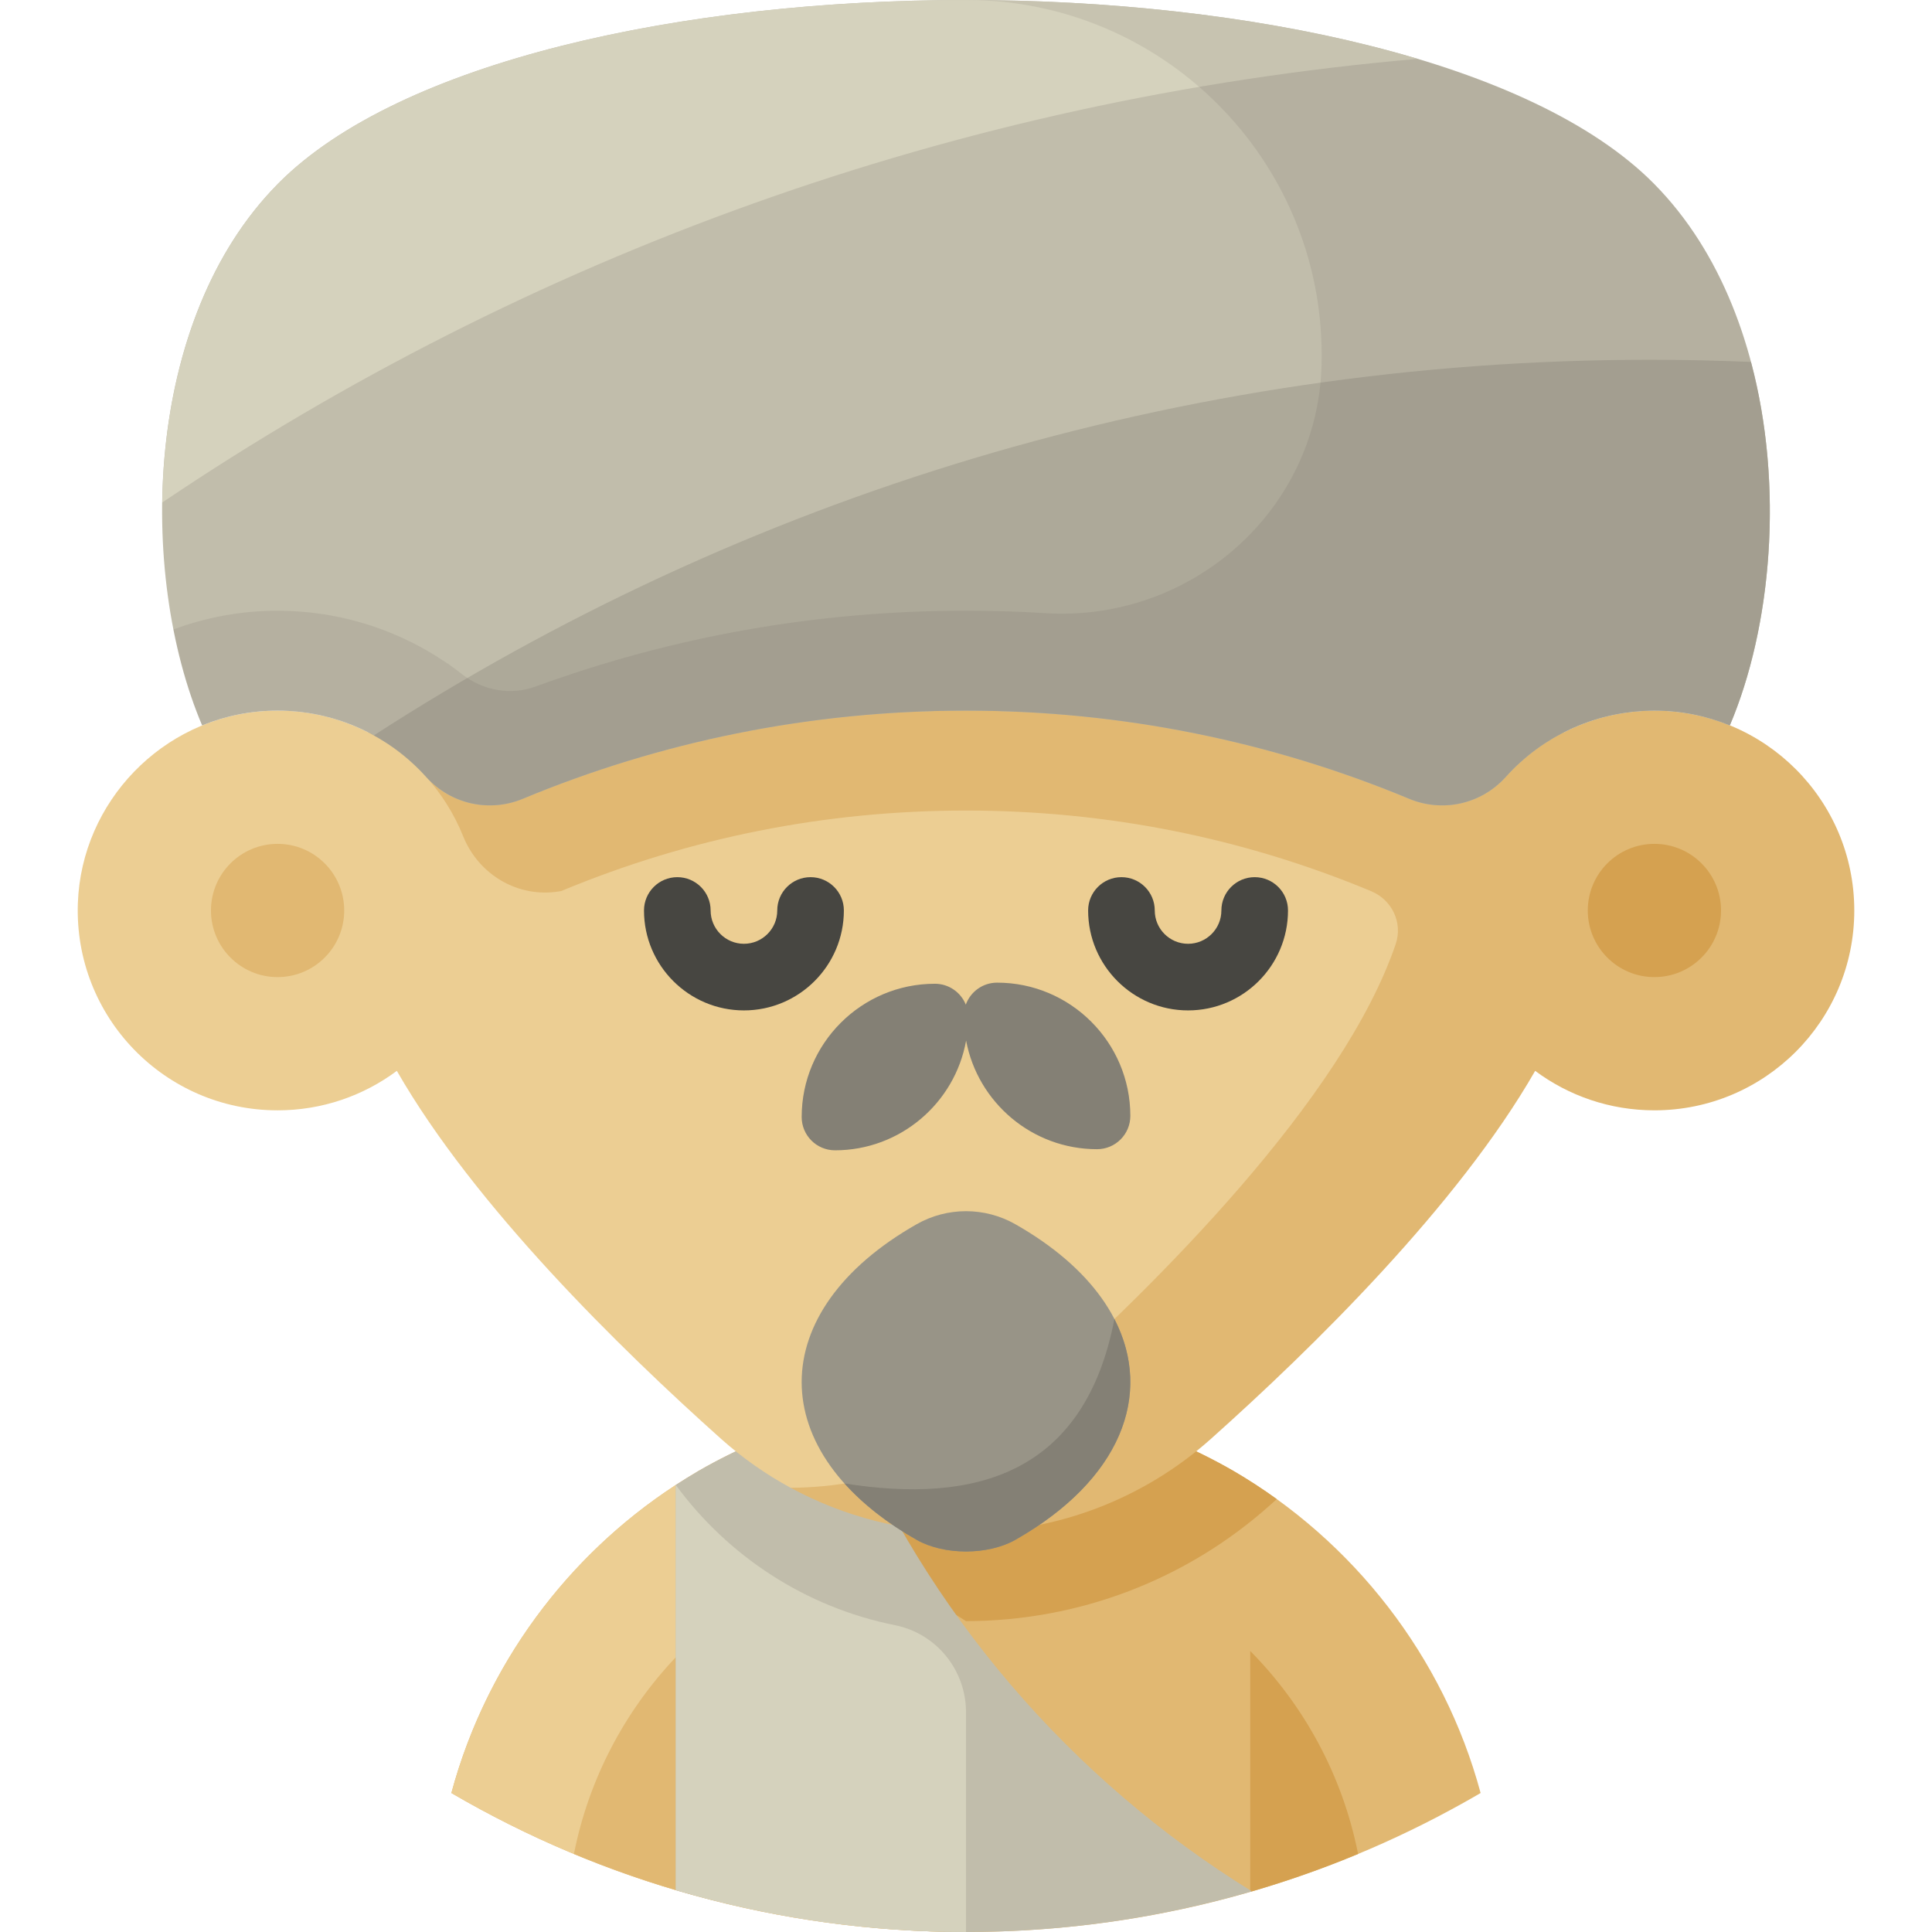
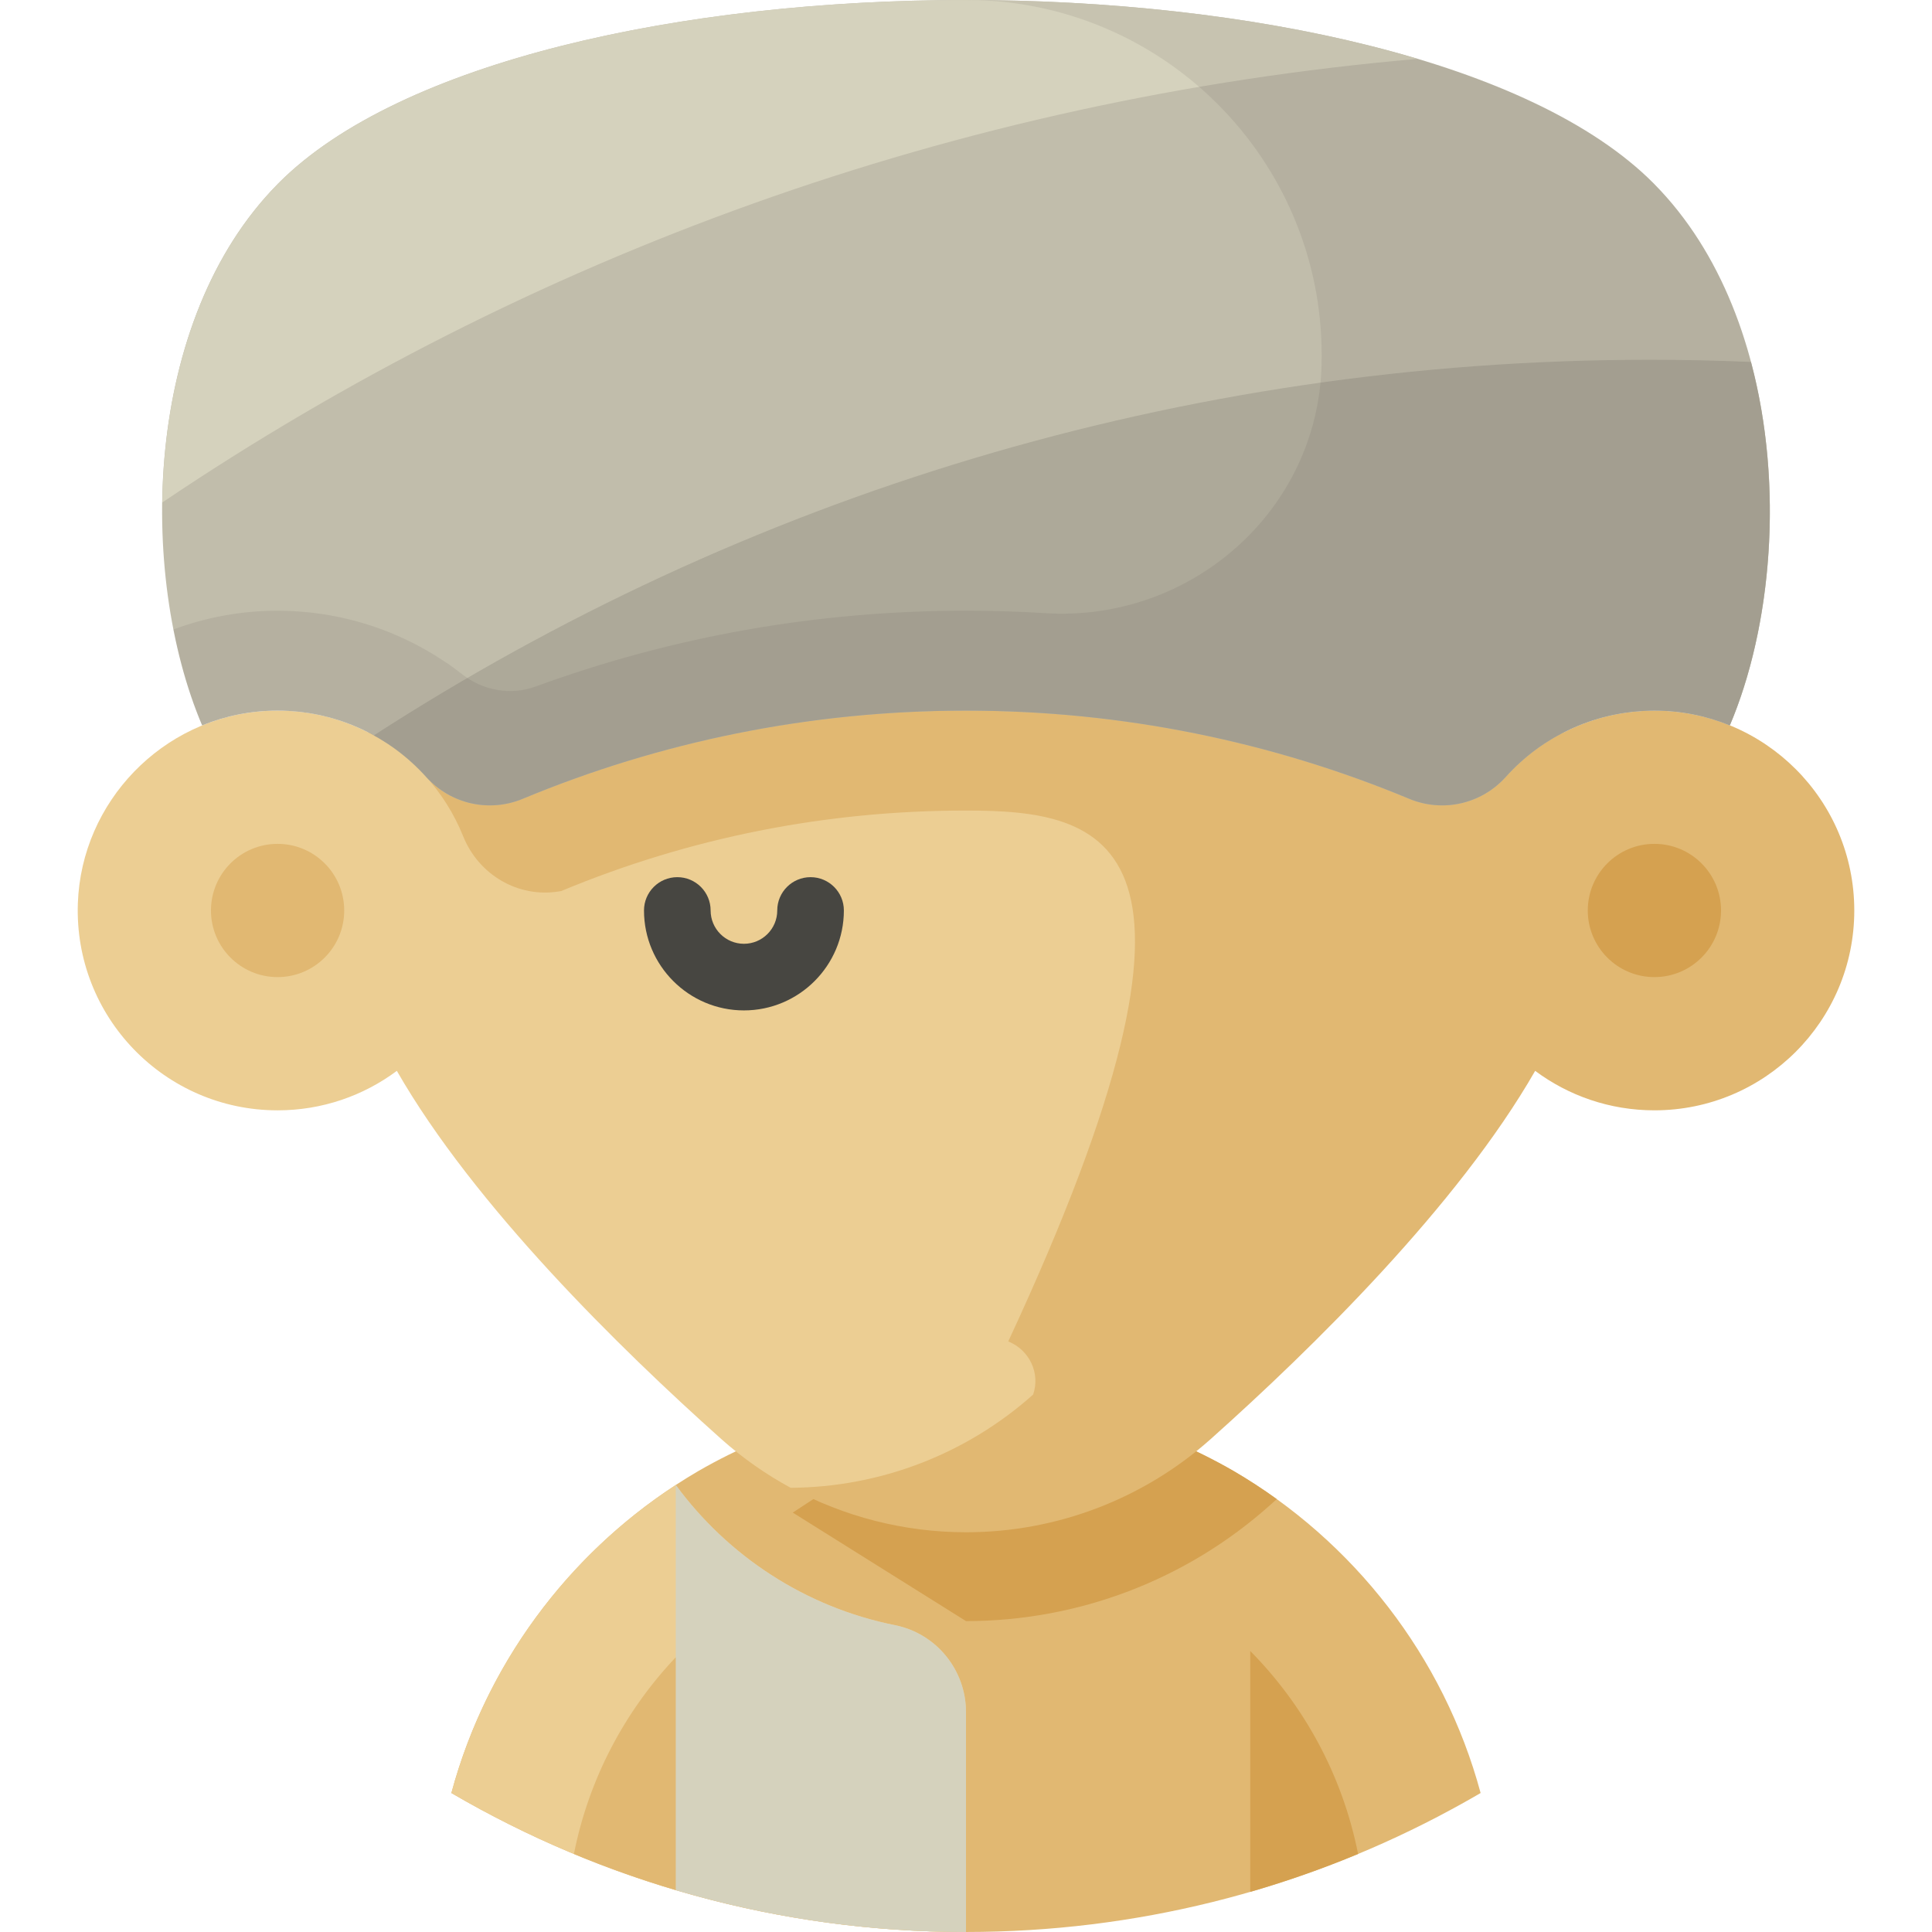
<svg xmlns="http://www.w3.org/2000/svg" height="800px" width="800px" version="1.1" id="Layer_1" viewBox="0 0 512.002 512.002" xml:space="preserve">
  <path style="fill:#E1B872;" d="M380.949,481.485c0.285-0.148,0.566-0.302,0.851-0.452c3.573-1.88,7.104-3.831,10.581-5.863  c-9.764-36.235-33.786-66.832-65.455-85.332c-20.75-11.977-45.246-19.081-70.926-19.081s-50.176,7.103-70.924,19.081  c-31.669,18.499-55.69,49.096-65.455,85.332c40.041,23.399,86.621,36.823,136.343,36.83c0.001,0,0.001,0,0.002,0  c0.012,0,0.022,0,0.034,0c0.012,0,0.022,0,0.034,0c0.001,0,0.001,0,0.002,0C301.097,511.994,343.577,500.968,380.949,481.485z" />
  <g>
    <path style="fill:#D5A150;" d="M326.926,389.839c-20.75-11.977-45.246-19.081-70.926-19.081l-45.909,30.097l45.909,28.753   c29.769,0,58.376-10.906,80.553-30.708c0.591-0.527,1.204-1.084,1.802-1.622C334.672,394.62,330.859,392.135,326.926,389.839z" />
    <path style="fill:#D5A150;" d="M331.329,437.53v63.838c9.764-2.825,19.302-6.188,28.579-10.048   C355.799,470.57,345.636,451.999,331.329,437.53z" />
  </g>
  <path style="fill:#ECCE93;" d="M179.086,393.529c-28.778,18.722-50.304,47.644-59.465,81.641  c40.05,23.405,86.645,36.83,136.379,36.83v-58.253c0-11.182-7.859-20.858-18.822-23.055  C213.442,425.935,192.895,412.357,179.086,393.529z" />
  <path style="fill:#E1B872;" d="M152.094,491.318c8.772,3.651,17.783,6.838,26.992,9.564l23.54-20.961l-23.54-40.73  C165.621,453.411,156.048,471.35,152.094,491.318z" />
-   <path style="fill:#C1BDAB;" d="M223.679,374.541c-13.765,3.249-26.792,8.479-38.602,15.296c-1.487,0.869-4.537,2.77-5.99,3.691  v107.373c23.902,6.915,50.748,11.093,76.878,11.097c0.001,0,0.001,0,0.002,0c0.012,0,0.022,0,0.034,0c0.012,0,0.022,0,0.034,0  c0.001,0,0.001,0,0.002,0c26.287-0.004,51.687-3.782,75.716-10.778C283.679,471.544,245.59,427.256,223.679,374.541z" />
  <path style="fill:#D5D2BD;" d="M256.001,453.747c0-11.182-7.859-20.858-18.822-23.054c-23.737-4.757-44.283-18.335-58.093-37.163  v45.663v61.692v0.019c0.341,0.101,0.686,0.194,1.028,0.294c0.186,0.054,0.372,0.106,0.558,0.16  c23.915,6.92,49.184,10.644,75.329,10.644V453.747z" />
  <path style="fill:#E1B872;" d="M438.437,188.321c-8.637,0-16.783,2.081-23.986,5.747c-19.03-71.986-78.915-136.562-150.826-140.864  c-2.528-0.152-5.068-0.24-7.625-0.24c-58.07,0-109.114,39.626-138.46,91.95c-0.001,0-0.001-0.001-0.002-0.001h-0.001  c-0.027,0.049-0.053,0.099-0.08,0.147c-1.006,1.798-1.987,3.611-2.941,5.438c-0.058,0.112-0.118,0.221-0.177,0.333  c-0.976,1.876-1.924,3.766-2.844,5.67c-0.029,0.06-0.059,0.12-0.088,0.18c-0.943,1.955-1.856,3.923-2.738,5.904  c-0.007,0.015-0.013,0.029-0.02,0.045c-0.893,2.007-1.756,4.025-2.585,6.057c-0.052,0.128-0.106,0.257-0.158,0.385  c-0.77,1.894-1.509,3.798-2.222,5.711c-0.082,0.221-0.165,0.443-0.246,0.664c-0.69,1.869-1.354,3.746-1.988,5.632  c-0.082,0.245-0.162,0.491-0.244,0.736c-0.63,1.893-1.236,3.792-1.809,5.7c-0.058,0.193-0.113,0.386-0.169,0.579  c-0.591,1.984-1.156,3.974-1.684,5.971l112,200.219c14.158,7.679,30.111,11.784,46.457,11.784c23.93,0,47.025-8.789,64.875-24.727  c26.846-23.972,65.489-61.851,85.956-97.552c8.823,6.571,19.76,10.462,31.606,10.462c29.252,0,52.966-23.713,52.966-52.966  S467.69,188.321,438.437,188.321z" />
-   <path style="fill:#ECCE93;" d="M256.001,214.804c-37.169,0-73.262,7.177-107.276,21.333l-0.579,0.095  c-10.883,1.783-21.317-4.424-25.423-14.66c-4.788-11.933-13.795-21.716-25.179-27.508c-8.231-4.188-17.693-6.305-27.71-5.614  c-26.825,1.85-48.237,24.022-49.199,50.893c-1.078,30.137,23.033,54.909,52.93,54.909c11.847,0,22.783-3.891,31.606-10.462  c20.467,35.701,59.11,73.58,85.956,97.552c5.658,5.052,11.845,9.38,18.416,12.942c23.707-0.151,46.559-8.912,64.253-24.713  c32.42-28.949,82.035-78.174,96.077-119.357c1.933-5.668-0.969-11.75-6.503-14.041c-0.031-0.013-0.062-0.026-0.093-0.039  C329.262,221.981,293.169,214.804,256.001,214.804z" />
+   <path style="fill:#ECCE93;" d="M256.001,214.804c-37.169,0-73.262,7.177-107.276,21.333l-0.579,0.095  c-10.883,1.783-21.317-4.424-25.423-14.66c-4.788-11.933-13.795-21.716-25.179-27.508c-8.231-4.188-17.693-6.305-27.71-5.614  c-26.825,1.85-48.237,24.022-49.199,50.893c-1.078,30.137,23.033,54.909,52.93,54.909c11.847,0,22.783-3.891,31.606-10.462  c20.467,35.701,59.11,73.58,85.956,97.552c5.658,5.052,11.845,9.38,18.416,12.942c23.707-0.151,46.559-8.912,64.253-24.713  c1.933-5.668-0.969-11.75-6.503-14.041c-0.031-0.013-0.062-0.026-0.093-0.039  C329.262,221.981,293.169,214.804,256.001,214.804z" />
  <circle style="fill:#D5A150;" cx="438.437" cy="241.287" r="17.655" />
  <circle style="fill:#E1B872;" cx="73.564" cy="241.287" r="17.655" />
  <g>
    <path style="fill:#474641;" d="M197.15,267.77c-14.602,0-26.483-11.88-26.483-26.483c0-4.875,3.951-8.828,8.828-8.828   c4.876,0,8.828,3.952,8.828,8.828c0,4.868,3.959,8.828,8.828,8.828s8.828-3.959,8.828-8.828c0-4.875,3.951-8.828,8.828-8.828   c4.876,0,8.828,3.952,8.828,8.828C223.633,255.89,211.752,267.77,197.15,267.77z" />
-     <path style="fill:#474641;" d="M314.851,267.77c-14.602,0-26.483-11.88-26.483-26.483c0-4.875,3.951-8.828,8.828-8.828   c4.876,0,8.828,3.952,8.828,8.828c0,4.868,3.959,8.828,8.828,8.828s8.828-3.959,8.828-8.828c0-4.875,3.951-8.828,8.828-8.828   s8.828,3.952,8.828,8.828C341.334,255.89,329.453,267.77,314.851,267.77z" />
  </g>
  <path style="fill:#C1BDAB;" d="M438.437,48.807c-0.079-0.08-0.153-0.164-0.233-0.242c-64.419-64.752-299.99-64.752-364.409,0  c-0.079,0.079-0.154,0.162-0.233,0.242C37.913,84.929,36.499,151.98,53.566,192.24c6.172-2.519,12.92-3.918,19.997-3.918  c0.947,0,1.889,0.027,2.825,0.077c0.306,0.016,0.606,0.048,0.91,0.069c0.629,0.044,1.258,0.087,1.881,0.153  c0.353,0.038,0.701,0.089,1.052,0.134c0.569,0.072,1.136,0.142,1.698,0.232c0.365,0.058,0.725,0.128,1.086,0.194  c0.543,0.098,1.085,0.197,1.622,0.311c0.363,0.078,0.722,0.165,1.08,0.25c0.531,0.125,1.06,0.252,1.585,0.393  c0.351,0.094,0.698,0.197,1.045,0.297c0.528,0.153,1.055,0.312,1.576,0.481c0.332,0.108,0.663,0.221,0.992,0.335  c0.532,0.184,1.059,0.375,1.583,0.577c0.308,0.119,0.616,0.239,0.922,0.364c0.54,0.219,1.076,0.447,1.607,0.683  c0.279,0.124,0.558,0.248,0.835,0.378c0.557,0.259,1.106,0.53,1.653,0.806c0.241,0.122,0.483,0.244,0.722,0.37  c0.585,0.308,1.161,0.631,1.733,0.96c0.191,0.111,0.384,0.217,0.573,0.33c0.636,0.377,1.259,0.77,1.877,1.171  c0.117,0.077,0.237,0.149,0.353,0.226c0.73,0.484,1.447,0.983,2.15,1.501c0.002,0.001,0.005,0.004,0.007,0.005  c2.926,2.156,5.621,4.607,8.045,7.307c0.021,0.025,0.045,0.045,0.067,0.069c6.442,7.119,16.634,9.387,25.503,5.696  c36.167-15.052,75.838-23.367,117.454-23.367s81.287,8.316,117.452,23.366c8.87,3.691,19.063,1.423,25.503-5.696  c0.021-0.024,0.045-0.045,0.067-0.069c2.423-2.7,5.119-5.151,8.045-7.307c0.002-0.001,0.005-0.004,0.007-0.005  c0.704-0.518,1.421-1.018,2.15-1.501c0.117-0.078,0.237-0.151,0.353-0.226c0.618-0.403,1.242-0.794,1.877-1.171  c0.189-0.113,0.383-0.22,0.573-0.33c0.571-0.33,1.148-0.651,1.733-0.96c0.239-0.126,0.48-0.247,0.722-0.37  c0.546-0.278,1.096-0.547,1.652-0.806c0.277-0.128,0.556-0.253,0.835-0.378c0.532-0.235,1.066-0.464,1.607-0.683  c0.306-0.124,0.613-0.245,0.922-0.364c0.524-0.201,1.052-0.392,1.583-0.577c0.33-0.114,0.659-0.227,0.992-0.335  c0.521-0.169,1.048-0.327,1.576-0.481c0.347-0.101,0.694-0.202,1.045-0.297c0.525-0.14,1.055-0.268,1.585-0.393  c0.36-0.085,0.718-0.172,1.081-0.25c0.537-0.114,1.079-0.213,1.622-0.311c0.363-0.065,0.723-0.137,1.086-0.194  c0.563-0.089,1.131-0.16,1.698-0.232c0.351-0.045,0.699-0.097,1.052-0.134c0.623-0.066,1.251-0.109,1.881-0.153  c0.304-0.021,0.605-0.053,0.91-0.069c0.936-0.049,1.877-0.077,2.825-0.077c7.077,0,13.825,1.398,19.996,3.918  C475.501,151.98,474.087,84.929,438.437,48.807z" />
  <path style="fill:#D5D2BD;" d="M375.707,15.601c3.223,0.965,6.376,1.977,9.458,3.032C290.296-13.835,125.954-3.864,73.797,48.564  c-0.079,0.079-0.154,0.162-0.233,0.242c-21.678,21.967-30.679,55.368-30.581,87.228c-0.004-0.953-0.008-1.907,0.006-2.864  C139.594,68.045,253.177,26.181,375.707,15.601z" />
  <path style="fill:#ADA999;" d="M464.022,95.912c-8.875-0.374-17.795-0.574-26.762-0.574c-124.649,0-240.753,36.566-338.186,99.547  c0.299,0.166,0.603,0.327,0.898,0.498c0.191,0.111,0.384,0.217,0.573,0.33c0.636,0.377,1.259,0.77,1.877,1.171  c0.117,0.077,0.237,0.149,0.353,0.226c0.73,0.484,1.447,0.983,2.15,1.501c0.002,0.001,0.005,0.004,0.007,0.005  c2.926,2.156,5.621,4.607,8.045,7.307c0.021,0.025,0.045,0.045,0.067,0.069c6.442,7.119,16.634,9.387,25.503,5.696  c36.165-15.049,75.836-23.365,117.452-23.365s81.287,8.316,117.452,23.366c8.87,3.691,19.063,1.423,25.503-5.696  c0.021-0.024,0.045-0.045,0.067-0.069c2.423-2.7,5.119-5.151,8.045-7.307c0.002-0.001,0.005-0.004,0.007-0.005  c0.704-0.518,1.421-1.018,2.15-1.501c0.117-0.078,0.237-0.151,0.353-0.226c0.618-0.403,1.242-0.794,1.877-1.171  c0.189-0.113,0.383-0.22,0.573-0.33c0.571-0.33,1.148-0.651,1.733-0.96c0.239-0.126,0.48-0.247,0.722-0.37  c0.546-0.278,1.096-0.547,1.652-0.806c0.277-0.128,0.556-0.253,0.835-0.378c0.532-0.235,1.066-0.464,1.607-0.683  c0.306-0.124,0.613-0.245,0.922-0.364c0.524-0.201,1.052-0.392,1.583-0.577c0.33-0.114,0.659-0.227,0.992-0.335  c0.521-0.169,1.048-0.327,1.576-0.481c0.347-0.101,0.694-0.202,1.045-0.297c0.525-0.14,1.055-0.268,1.585-0.393  c0.36-0.085,0.718-0.172,1.081-0.25c0.537-0.114,1.079-0.213,1.622-0.311c0.363-0.065,0.723-0.137,1.086-0.194  c0.563-0.089,1.131-0.16,1.698-0.232c0.351-0.045,0.699-0.097,1.052-0.134c0.623-0.066,1.251-0.109,1.881-0.153  c0.304-0.021,0.605-0.053,0.91-0.069c0.936-0.049,1.877-0.077,2.825-0.077c7.077,0,13.825,1.398,19.996,3.918  C469.496,166.145,472.778,128.801,464.022,95.912z" />
  <path style="opacity:0.1;fill:#47423F;enable-background:new    ;" d="M438.437,48.807c-0.079-0.08-0.153-0.164-0.233-0.242  C406.028,16.221,331.153,0.035,256.232,0.001c51.987,0.074,94.082,42.266,94.027,94.259c-0.001,0.919-0.015,1.836-0.042,2.748  c-1.145,38.528-34.737,67.895-73.208,65.487c-6.968-0.437-13.972-0.656-21.01-0.656c-39.283,0-77.577,6.753-114.047,20.092  c-6.608,2.416-13.943,1.09-19.483-3.246c-0.029-0.024-0.06-0.047-0.089-0.069l-1.535-1.166c-0.066-0.049-0.133-0.099-0.199-0.148  l-2.003-1.476l-0.242-0.118c-0.326-0.222-0.656-0.445-0.985-0.664c-0.197-0.129-0.395-0.259-0.607-0.393  c-0.904-0.586-1.815-1.156-2.708-1.688c-0.27-0.161-0.543-0.318-0.884-0.512c-0.87-0.503-1.747-0.991-2.595-1.437  c-0.313-0.166-0.627-0.326-0.943-0.487l-0.177-0.089c-0.806-0.41-1.617-0.807-2.454-1.197c-0.417-0.194-0.838-0.383-1.274-0.577  c-0.8-0.355-1.609-0.699-2.386-1.012c-0.468-0.191-0.94-0.377-1.396-0.551c-0.802-0.308-1.609-0.603-2.346-0.857  c-0.511-0.178-1.024-0.353-1.552-0.524c-0.79-0.257-1.585-0.498-2.385-0.729c-0.511-0.148-1.022-0.295-1.514-0.427  c-0.81-0.218-1.627-0.417-2.382-0.594l-0.169-0.04c-0.497-0.119-0.993-0.233-1.459-0.332c-0.77-0.166-1.548-0.312-2.327-0.453  l-0.395-0.073c-0.468-0.086-0.938-0.171-1.364-0.237c-0.852-0.135-1.711-0.248-2.581-0.358l-0.142-0.02  c-0.481-0.065-0.964-0.125-1.425-0.173c-0.932-0.098-1.874-0.169-2.748-0.23c-0.472-0.04-0.943-0.075-1.447-0.102  c-1.428-0.074-2.838-0.112-4.19-0.112c-9.488,0-18.759,1.683-27.606,4.969c1.8,9.178,4.369,17.789,7.609,25.432  c6.171-2.519,12.919-3.918,19.996-3.918c0.947,0,1.889,0.027,2.825,0.077c0.306,0.016,0.606,0.048,0.91,0.069  c0.629,0.044,1.258,0.087,1.881,0.153c0.353,0.038,0.701,0.089,1.052,0.134c0.569,0.072,1.136,0.142,1.698,0.232  c0.365,0.058,0.725,0.128,1.086,0.194c0.543,0.098,1.085,0.197,1.622,0.311c0.363,0.078,0.722,0.165,1.08,0.25  c0.531,0.125,1.06,0.252,1.585,0.393c0.351,0.094,0.698,0.197,1.045,0.297c0.528,0.153,1.055,0.312,1.576,0.481  c0.332,0.108,0.663,0.221,0.992,0.335c0.532,0.184,1.059,0.375,1.583,0.577c0.308,0.119,0.616,0.239,0.922,0.364  c0.54,0.219,1.076,0.447,1.607,0.683c0.279,0.124,0.558,0.248,0.835,0.378c0.557,0.259,1.106,0.53,1.653,0.806  c0.241,0.122,0.483,0.244,0.722,0.37c0.585,0.308,1.161,0.631,1.733,0.96c0.191,0.111,0.384,0.217,0.573,0.33  c0.636,0.377,1.259,0.77,1.877,1.171c0.117,0.077,0.237,0.149,0.353,0.226c0.73,0.484,1.447,0.983,2.15,1.501  c0.002,0.001,0.005,0.004,0.007,0.005c2.926,2.156,5.654,4.641,8.078,7.341c6.442,7.119,16.666,9.421,25.538,5.73  c36.167-15.05,75.838-23.366,117.454-23.366s81.287,8.316,117.452,23.366c8.87,3.691,19.096,1.389,25.538-5.73  c2.423-2.7,5.152-5.185,8.078-7.341c0.002-0.001,0.005-0.004,0.007-0.005c0.704-0.518,1.421-1.018,2.15-1.501  c0.117-0.078,0.237-0.151,0.353-0.226c0.618-0.403,1.242-0.794,1.877-1.171c0.189-0.113,0.383-0.22,0.573-0.33  c0.571-0.33,1.148-0.651,1.733-0.96c0.239-0.126,0.48-0.247,0.722-0.37c0.546-0.278,1.096-0.547,1.652-0.806  c0.277-0.128,0.556-0.253,0.835-0.378c0.532-0.235,1.066-0.464,1.607-0.683c0.306-0.124,0.613-0.245,0.922-0.364  c0.524-0.201,1.052-0.392,1.583-0.577c0.33-0.114,0.659-0.227,0.992-0.335c0.521-0.169,1.048-0.327,1.576-0.481  c0.347-0.101,0.694-0.202,1.045-0.297c0.525-0.14,1.055-0.268,1.585-0.393c0.36-0.085,0.718-0.172,1.081-0.25  c0.537-0.114,1.079-0.213,1.622-0.311c0.363-0.065,0.723-0.137,1.086-0.194c0.563-0.089,1.131-0.16,1.698-0.232  c0.351-0.045,0.699-0.097,1.052-0.134c0.623-0.066,1.251-0.109,1.881-0.153c0.304-0.021,0.605-0.053,0.91-0.069  c0.936-0.049,1.877-0.077,2.825-0.077c7.077,0,13.825,1.398,19.996,3.918c0.48-1.131,0.94-2.29,1.39-3.464  c0.141-0.368,0.279-0.744,0.417-1.117c0.31-0.832,0.612-1.674,0.906-2.525c0.146-0.421,0.292-0.843,0.434-1.269  c0.314-0.944,0.619-1.899,0.915-2.864c0.092-0.3,0.191-0.594,0.281-0.897c0.354-1.184,0.691-2.387,1.017-3.599  c0.145-0.54,0.282-1.086,0.423-1.633c0.19-0.743,0.375-1.489,0.556-2.241c0.144-0.604,0.286-1.208,0.424-1.816  c0.172-0.764,0.334-1.536,0.496-2.308c0.118-0.566,0.241-1.128,0.353-1.697v-0.002C473.727,127.635,467.319,78.072,438.437,48.807z" />
-   <path style="fill:#848075;" d="M264.24,260.413c-3.821,0-7.063,2.431-8.293,5.826c-1.306-3.241-4.476-5.532-8.185-5.532  c-19.47,0-35.31,15.84-35.31,35.31c0,4.875,3.951,8.828,8.828,8.828c17.342,0,31.795-12.57,34.748-29.077  c3.072,16.362,17.456,28.783,34.696,28.783c4.876,0,8.828-3.952,8.828-8.828C299.55,276.253,283.71,260.413,264.24,260.413z" />
-   <path style="fill:#989487;" d="M269.078,324.434L269.078,324.434c-8.11-4.61-18.047-4.61-26.157,0l0,0  c-40.628,23.098-40.628,60.548,0,83.646l0,0c7.223,4.107,18.933,4.107,26.156,0l0,0  C309.708,384.982,309.708,347.532,269.078,324.434z" />
-   <path style="fill:#848075;" d="M223.802,393.128c4.834,5.387,11.193,10.445,19.121,14.953l0,0c7.223,4.107,18.933,4.107,26.156,0  l0,0c27.867-15.843,36.613-38.436,26.254-58.52C287.388,390.767,258.355,398.614,223.802,393.128z" />
</svg>